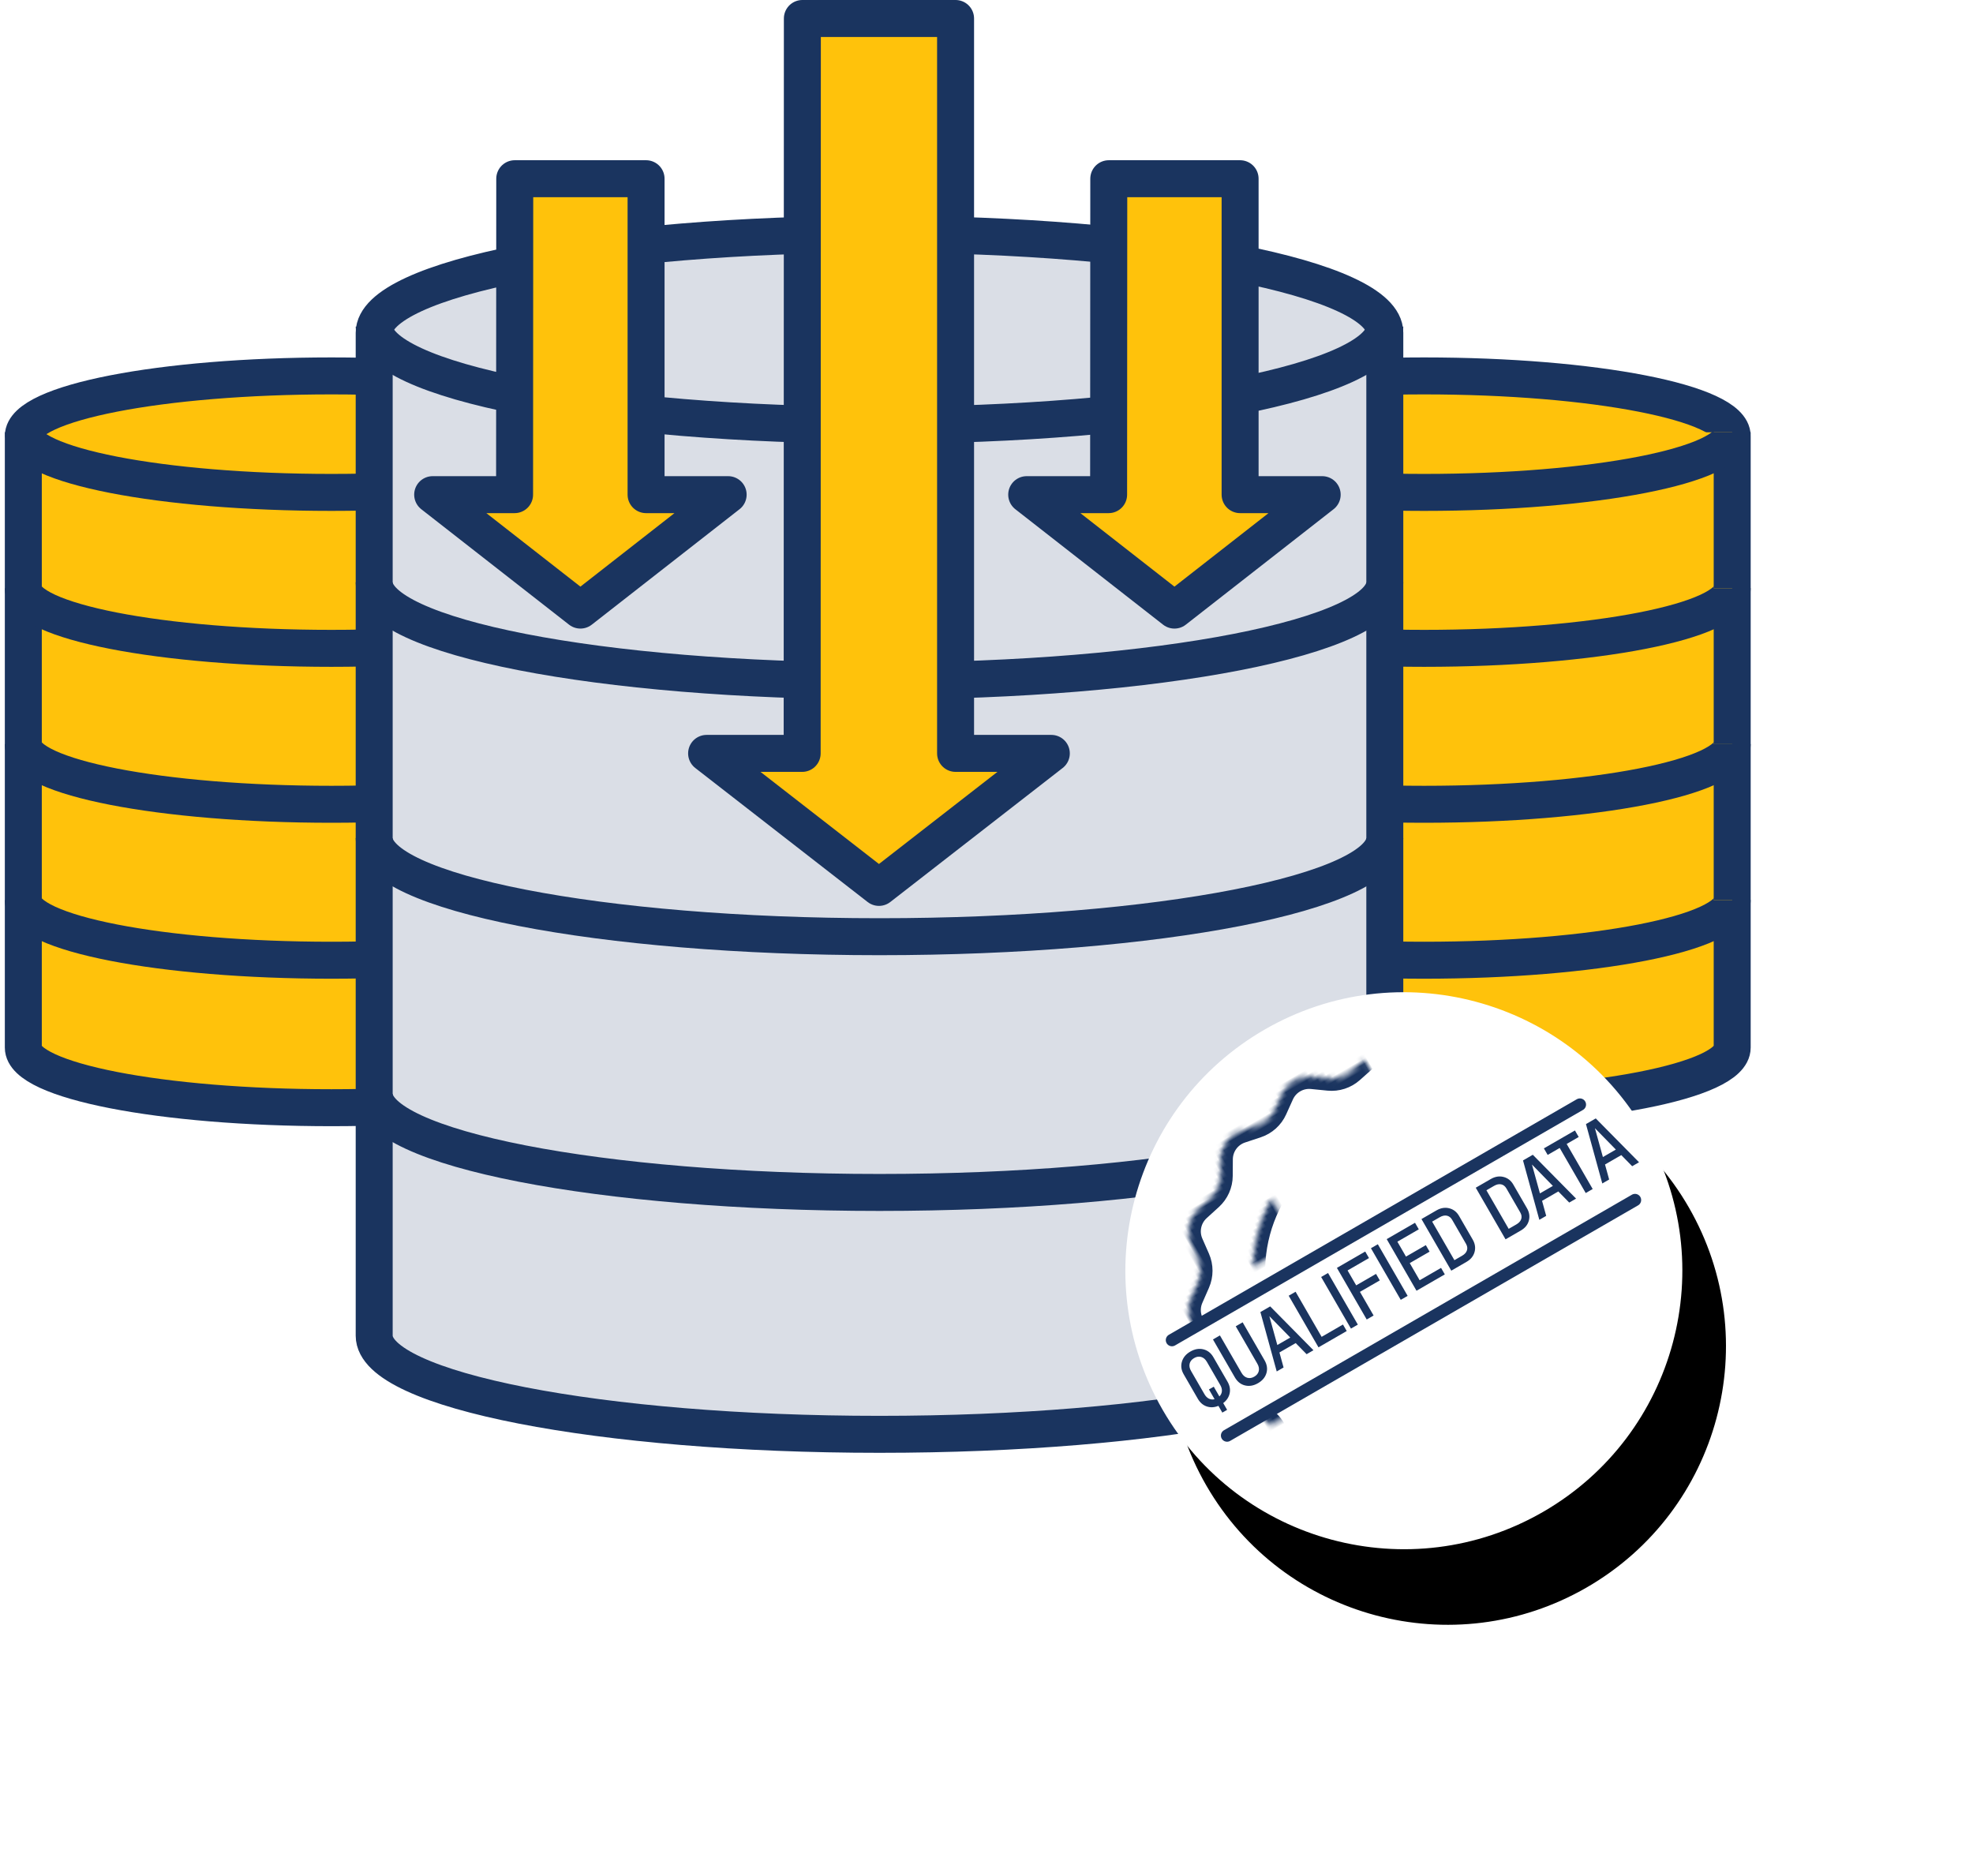
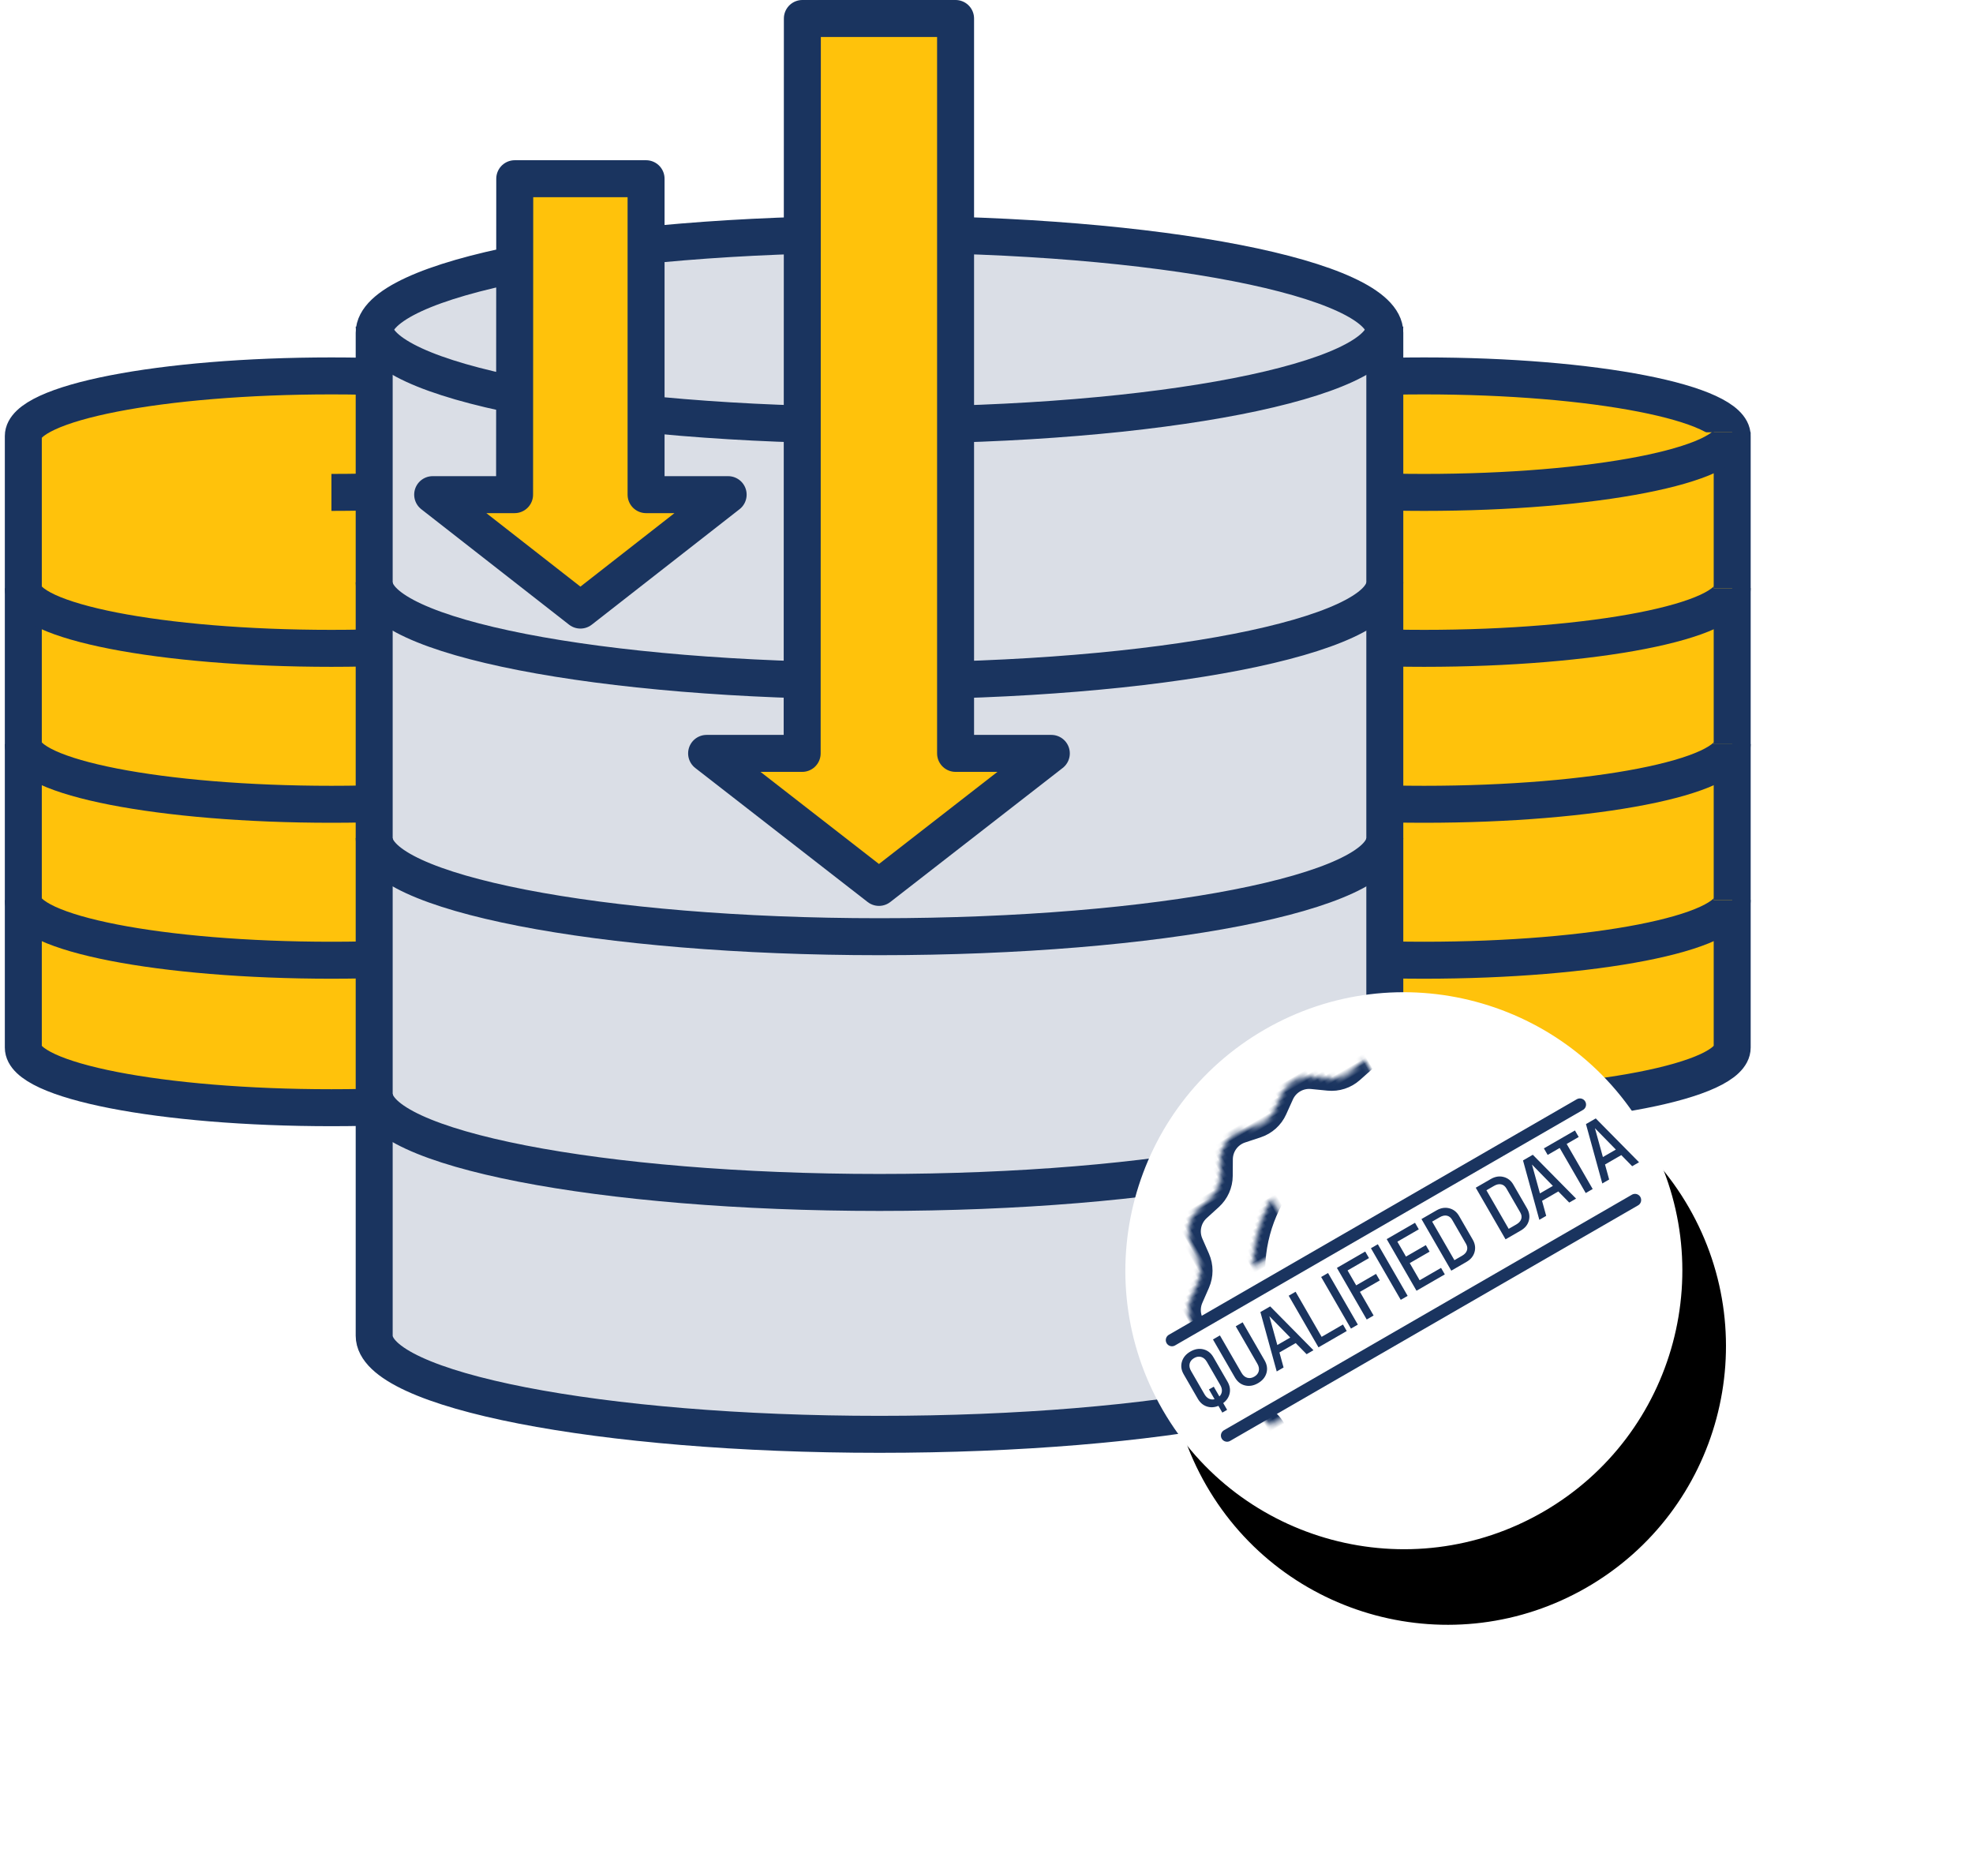
<svg xmlns="http://www.w3.org/2000/svg" xmlns:xlink="http://www.w3.org/1999/xlink" width="407px" height="387px" viewBox="0 0 407 387" version="1.1">
  <title>illustration/collect-data copy</title>
  <defs>
    <circle id="path-1" cx="78.466" cy="78.466" r="24.604" />
    <mask id="mask-2" maskContentUnits="userSpaceOnUse" maskUnits="objectBoundingBox" x="0" y="0" width="49.208" height="49.208" fill="white">
      <use xlink:href="#path-1" />
    </mask>
    <circle id="path-3" cx="78.466" cy="78.466" r="57.441" />
    <filter x="-78.3%" y="-62.7%" width="256.7%" height="256.7%" filterUnits="objectBoundingBox" id="filter-4">
      <feMorphology radius="5" operator="erode" in="SourceAlpha" result="shadowSpreadOuter1" />
      <feOffset dx="0" dy="18" in="shadowSpreadOuter1" result="shadowOffsetOuter1" />
      <feGaussianBlur stdDeviation="32" in="shadowOffsetOuter1" result="shadowBlurOuter1" />
      <feColorMatrix values="0 0 0 0 0   0 0 0 0 0   0 0 0 0 0  0 0 0 0.15 0" type="matrix" in="shadowBlurOuter1" />
    </filter>
    <circle id="path-5" cx="78.466" cy="78.466" r="31.144" />
    <mask id="mask-6" maskContentUnits="userSpaceOnUse" maskUnits="objectBoundingBox" x="0" y="0" width="62.289" height="62.289" fill="white">
      <use xlink:href="#path-5" />
    </mask>
    <path d="M81.843,34.425 L84.607,36.41 C86.021,37.425 87.796,37.802 89.5,37.45 L92.833,36.761 C95.45,36.22 98.12,37.409 99.47,39.716 L101.188,42.653 C102.067,44.156 103.534,45.222 105.235,45.593 L108.559,46.32 C111.17,46.891 113.126,49.063 113.42,51.719 L113.795,55.101 C113.987,56.831 114.894,58.402 116.296,59.433 L119.038,61.449 C121.191,63.032 122.094,65.812 121.283,68.358 L120.25,71.601 C119.722,73.259 119.911,75.063 120.773,76.575 L122.458,79.532 C123.78,81.854 123.475,84.761 121.698,86.757 L119.435,89.299 C118.278,90.599 117.718,92.324 117.89,94.056 L118.226,97.443 C118.49,100.102 117.029,102.634 114.594,103.734 L111.493,105.136 C109.907,105.853 108.693,107.201 108.146,108.854 L107.076,112.084 C106.235,114.621 103.871,116.339 101.198,116.354 L97.795,116.374 C96.055,116.384 94.398,117.121 93.226,118.408 L90.934,120.924 C89.135,122.9 86.276,123.508 83.828,122.435 L80.711,121.068 C79.117,120.369 77.304,120.369 75.71,121.068 L72.593,122.435 C70.145,123.508 67.286,122.9 65.487,120.924 L63.195,118.408 C62.023,117.121 60.366,116.384 58.626,116.374 L55.222,116.354 C52.55,116.339 50.185,114.621 49.345,112.084 L48.275,108.854 C47.728,107.201 46.514,105.853 44.928,105.136 L41.827,103.734 C39.392,102.634 37.931,100.102 38.195,97.443 L38.531,94.056 C38.703,92.324 38.143,90.599 36.985,89.299 L34.723,86.757 C32.946,84.761 32.64,81.854 33.963,79.532 L35.648,76.575 C36.51,75.063 36.699,73.259 36.171,71.601 L35.138,68.358 C34.327,65.812 35.23,63.032 37.383,61.449 L40.124,59.433 C41.527,58.402 42.434,56.831 42.625,55.101 L43,51.719 C43.295,49.063 45.251,46.891 47.862,46.32 L51.186,45.593 C52.887,45.222 54.354,44.156 55.233,42.653 L56.951,39.716 C58.301,37.409 60.971,36.22 63.588,36.761 L66.921,37.45 C68.625,37.802 70.399,37.425 71.813,36.41 L74.578,34.425 C76.749,32.867 79.672,32.867 81.843,34.425 Z" id="path-7" />
    <mask id="mask-8" maskContentUnits="userSpaceOnUse" maskUnits="objectBoundingBox" x="0" y="0" width="92.921" height="92.412" fill="white">
      <use xlink:href="#path-7" />
    </mask>
  </defs>
  <g id="Symbols" stroke="none" stroke-width="1" fill="none" fill-rule="evenodd">
    <g id="Group" transform="translate(1, 0)">
      <path d="M0,0 L360,0 L360,300 L0,300 L0,0 Z" id="illustration/collect-data-(Background)" />
      <g id="Group-42" transform="translate(3.81, 77.542)" stroke="#1A345F" stroke-dasharray="0,0" stroke-linejoin="round" stroke-width="7.627">
        <path d="M63.559,0 C98.662,0 127.119,5.552 127.119,12.402 L127.119,20.541 L127.119,129.056 L127.119,138.552 C127.119,145.401 98.662,150.953 63.559,150.953 C28.456,150.953 0,145.401 0,138.552 L0,130.413 L0,21.897 L0,12.402 C0,5.552 28.456,0 63.559,0 Z" id="Vector" fill="#FFC20B" />
        <path d="M127.119,43.794 C127.119,50.643 98.662,56.196 63.559,56.196 C28.456,56.196 0,50.643 0,43.794" id="Ellipse-7" />
-         <path d="M127.119,11.627 C127.119,18.476 98.662,24.029 63.559,24.029 C28.456,24.029 0,18.476 0,11.627" id="Ellipse-10" />
+         <path d="M127.119,11.627 C127.119,18.476 98.662,24.029 63.559,24.029 " id="Ellipse-10" />
        <path d="M127.119,75.961 C127.119,82.81 98.662,88.363 63.559,88.363 C28.456,88.363 0,82.81 0,75.961" id="Ellipse-8" />
        <path d="M127.119,108.128 C127.119,114.978 98.662,120.53 63.559,120.53 C28.456,120.53 0,114.978 0,108.128" id="Ellipse-9" />
      </g>
      <g id="Group-43" transform="translate(229.206, 77.542)" fill="#FFC20B" stroke="#1A345F" stroke-dasharray="0,0" stroke-linejoin="round" stroke-width="7.627">
        <path d="M63.559,0 C98.662,0 127.119,5.552 127.119,12.402 L127.119,20.541 L127.119,129.056 L127.119,138.552 C127.119,145.401 98.662,150.953 63.559,150.953 C28.456,150.953 0,145.401 0,138.552 L0,130.413 L0,21.897 L0,12.402 C0,5.552 28.456,0 63.559,0 Z" id="Vector" />
        <path d="M127.119,43.794 C127.119,50.643 98.662,56.196 63.559,56.196 C28.456,56.196 0,50.643 0,43.794" id="Ellipse-7" />
        <path d="M127.119,11.627 C127.119,18.476 98.662,24.029 63.559,24.029 C28.456,24.029 0,18.476 0,11.627" id="Ellipse-10" />
        <path d="M127.119,75.961 C127.119,82.81 98.662,88.363 63.559,88.363 C28.456,88.363 0,82.81 0,75.961" id="Ellipse-8" />
        <path d="M127.119,108.128 C127.119,114.978 98.662,120.53 63.559,120.53 C28.456,120.53 0,114.978 0,108.128" id="Ellipse-9" />
      </g>
      <g id="Group-41" transform="translate(76.19, 48.305)" stroke="#1A345F" stroke-dasharray="0,0" stroke-linejoin="round" stroke-width="7.627">
        <path d="M104.237,0 C161.806,0 208.475,9.106 208.475,20.339 L208.475,33.686 L208.475,211.653 L208.475,227.225 C208.475,238.458 161.806,247.564 104.237,247.564 C46.669,247.564 0,238.457 0,227.225 L0,213.877 L0,35.911 L0,20.339 C0,9.106 46.669,0 104.237,0 Z" id="Vector" fill="#DADEE6" />
        <path d="M208.475,71.822 C208.475,83.055 161.806,92.161 104.237,92.161 C46.669,92.161 0,83.055 0,71.822" id="Ellipse-7" />
        <path d="M208.475,19.068 C208.475,30.301 161.806,39.407 104.237,39.407 C46.669,39.407 0,30.301 0,19.068" id="Ellipse-10" />
        <path d="M208.475,124.576 C208.475,135.809 161.806,144.915 104.237,144.915 C46.669,144.915 0,135.809 0,124.576" id="Ellipse-8" />
        <path d="M208.475,177.331 C208.475,188.563 161.806,197.669 104.237,197.669 C46.669,197.669 0,188.563 0,177.331" id="Ellipse-9" />
      </g>
      <path d="M118.343,57.877 L118.343,77.59 L269.936,77.63 L269.936,109.235 L118.343,109.235 L118.343,128.988 L90.699,93.432 L118.343,57.877 Z" id="Vector" stroke="#1A345F" stroke-width="7.627" fill="#FFC20B" fill-rule="nonzero" stroke-linecap="round" stroke-linejoin="round" stroke-dasharray="0,0" transform="translate(180.317, 93.432) scale(-1, -1) rotate(90) translate(-180.317, -93.432) " />
-       <path d="M220.591,50.88 L220.591,67.777 L285.761,67.811 L285.761,94.901 L220.591,94.901 L220.591,111.832 L196.778,81.356 L220.591,50.88 Z" id="Vector" stroke="#1A345F" stroke-width="7.627" fill="#FFC20B" fill-rule="nonzero" stroke-linecap="round" stroke-linejoin="round" stroke-dasharray="0,0" transform="translate(241.27, 81.356) scale(-1, -1) rotate(90) translate(-241.27, -81.356) " />
      <path d="M98.051,50.88 L98.051,67.777 L163.222,67.811 L163.222,94.901 L98.051,94.901 L98.051,111.832 L74.239,81.356 L98.051,50.88 Z" id="Vector" stroke="#1A345F" stroke-width="7.627" fill="#FFC20B" fill-rule="nonzero" stroke-linecap="round" stroke-linejoin="round" stroke-dasharray="0,0" transform="translate(118.73, 81.356) scale(-1, -1) rotate(90) translate(-118.73, -81.356) " />
      <g id="badge" transform="translate(210.128, 183.655)">
        <path d="M14.65,14.65 L142.282,14.65 L142.282,142.282 L14.65,142.282 L14.65,14.65 Z" id="badge-(Background)" />
        <use id="Ellipse-2" stroke="#1A345F" mask="url(#mask-2)" stroke-width="5.085" stroke-dasharray="0,0" transform="translate(78.466, 78.466) rotate(-30) translate(-78.466, -78.466) " xlink:href="#path-1" />
        <g id="Ellipse-4" transform="translate(78.466, 78.466) rotate(-30) translate(-78.466, -78.466) ">
          <use fill="black" fill-opacity="1" filter="url(#filter-4)" xlink:href="#path-3" />
          <use fill="#FFFFFF" fill-rule="evenodd" xlink:href="#path-3" />
        </g>
        <use id="Ellipse-3" stroke="#1A345F" mask="url(#mask-6)" stroke-width="5.085" stroke-dasharray="0,0" transform="translate(78.466, 78.466) rotate(-30) translate(-78.466, -78.466) " xlink:href="#path-5" />
        <use id="Star-1" stroke="#1A345F" mask="url(#mask-8)" stroke-width="5.085" stroke-dasharray="0,0" transform="translate(78.21, 78.024) rotate(-30) translate(-78.21, -78.024) " xlink:href="#path-7" />
        <path d="M23.574,66.963 L133.202,66.963 L133.202,89.699 L23.574,89.699 L23.574,66.963 Z" id="Rectangle-341" fill="#FFFFFF" transform="translate(78.388, 78.331) rotate(-30) translate(-78.388, -78.331) " />
        <line x1="35.487" y1="88.176" x2="132.657" y2="88.176" id="Vector-12" stroke="#1A345F" stroke-width="2.542" stroke-linecap="round" stroke-dasharray="0,0" transform="translate(84.072, 88.176) rotate(-30) translate(-84.072, -88.176) " />
        <line x1="24.118" y1="68.486" x2="121.289" y2="68.486" id="Vector-13" stroke="#1A345F" stroke-width="2.542" stroke-linecap="round" stroke-dasharray="0,0" transform="translate(72.704, 68.486) rotate(-30) translate(-72.704, -68.486) " />
        <path d="M32.092,84.356 L32.092,82.748 C32.992,82.631 33.713,82.27 34.255,81.664 C34.797,81.058 35.068,80.289 35.068,79.355 L35.068,79.355 L35.068,73.529 C35.068,72.529 34.74,71.716 34.084,71.091 C33.428,70.466 32.578,70.153 31.533,70.153 C30.494,70.153 29.645,70.464 28.987,71.087 C28.328,71.709 27.999,72.517 27.999,73.512 L27.999,73.512 L27.999,79.355 C27.999,80.283 28.269,81.05 28.808,81.656 C29.347,82.261 30.061,82.625 30.95,82.748 L30.95,82.748 L30.95,84.356 L32.092,84.356 Z M32.092,81.164 L32.092,78.838 L30.95,78.838 L30.95,81.164 C30.544,81.047 30.228,80.822 30,80.489 C29.772,80.155 29.658,79.736 29.658,79.23 L29.658,79.23 L29.658,73.687 C29.658,73.076 29.826,72.592 30.162,72.237 C30.498,71.881 30.955,71.703 31.533,71.703 C32.111,71.703 32.571,71.881 32.913,72.237 C33.255,72.592 33.426,73.076 33.426,73.687 L33.426,73.687 L33.426,79.23 C33.426,79.741 33.307,80.165 33.071,80.501 C32.835,80.837 32.509,81.058 32.092,81.164 L32.092,81.164 Z M40.357,82.781 C41.407,82.781 42.258,82.468 42.911,81.843 C43.564,81.218 43.891,80.389 43.891,79.355 L43.891,79.355 L43.891,70.32 L42.249,70.32 L42.249,79.23 C42.249,79.853 42.079,80.342 41.74,80.697 C41.401,81.053 40.94,81.231 40.357,81.231 C39.784,81.231 39.329,81.053 38.99,80.697 C38.651,80.342 38.481,79.853 38.481,79.23 L38.481,79.23 L38.481,70.32 L36.822,70.32 L36.822,79.355 C36.822,80.389 37.15,81.218 37.806,81.843 C38.462,82.468 39.312,82.781 40.357,82.781 Z M46.546,82.614 L47.354,79.505 L51.23,79.505 L52.031,82.614 L53.664,82.614 L50.455,70.32 L48.121,70.32 L44.912,82.614 L46.546,82.614 Z M50.83,77.955 L47.746,77.955 L49.297,71.978 L50.83,77.955 Z M61.587,82.614 L61.587,81.064 L56.503,81.064 L56.503,70.32 L54.861,70.32 L54.861,82.614 L61.587,82.614 Z M64.234,82.614 L64.234,70.32 L62.592,70.32 L62.592,82.614 L64.234,82.614 Z M67.989,82.614 L67.989,76.98 L72.716,76.98 L72.716,75.429 L67.989,75.429 L67.989,71.878 L73.091,71.878 L73.091,70.32 L66.347,70.32 L66.347,82.614 L67.989,82.614 Z M76.096,82.614 L76.096,70.32 L74.454,70.32 L74.454,82.614 L76.096,82.614 Z M84.952,82.614 L84.952,81.064 L79.851,81.064 L79.851,76.98 L84.577,76.98 L84.577,75.429 L79.851,75.429 L79.851,71.878 L84.952,71.878 L84.952,70.32 L78.209,70.32 L78.209,82.614 L84.952,82.614 Z M90.116,82.614 C91.128,82.614 91.949,82.302 92.58,81.677 C93.21,81.051 93.526,80.25 93.526,79.272 L93.526,79.272 L93.526,73.637 C93.526,72.676 93.203,71.883 92.559,71.257 C91.914,70.632 91.086,70.32 90.075,70.32 L90.075,70.32 L86.491,70.32 L86.491,82.614 L90.116,82.614 Z M89.975,81.064 L88.133,81.064 L88.133,71.878 L89.958,71.878 C90.558,71.878 91.031,72.031 91.375,72.337 C91.72,72.643 91.892,73.07 91.892,73.621 L91.892,73.621 L91.892,79.322 C91.892,79.872 91.722,80.3 91.383,80.606 C91.044,80.911 90.575,81.064 89.975,81.064 L89.975,81.064 Z M103.045,82.614 C104.056,82.614 104.878,82.302 105.508,81.677 C106.139,81.051 106.454,80.25 106.454,79.272 L106.454,79.272 L106.454,73.637 C106.454,72.676 106.132,71.883 105.487,71.257 C104.843,70.632 104.015,70.32 103.003,70.32 L103.003,70.32 L99.419,70.32 L99.419,82.614 L103.045,82.614 Z M102.903,81.064 L101.061,81.064 L101.061,71.878 L102.887,71.878 C103.487,71.878 103.959,72.031 104.304,72.337 C104.648,72.643 104.821,73.07 104.821,73.621 L104.821,73.621 L104.821,79.322 C104.821,79.872 104.651,80.3 104.312,80.606 C103.973,80.911 103.504,81.064 102.903,81.064 L102.903,81.064 Z M109.101,82.614 L109.91,79.505 L113.785,79.505 L114.586,82.614 L116.219,82.614 L113.01,70.32 L110.676,70.32 L107.467,82.614 L109.101,82.614 Z M113.385,77.955 L110.301,77.955 L111.852,71.978 L113.385,77.955 Z M120.175,82.614 L120.175,71.878 L123.042,71.878 L123.042,70.32 L115.649,70.32 L115.649,71.878 L118.516,71.878 L118.516,82.614 L120.175,82.614 Z M124.097,82.614 L124.905,79.505 L128.781,79.505 L129.582,82.614 L131.215,82.614 L128.006,70.32 L125.672,70.32 L122.463,82.614 L124.097,82.614 Z M128.381,77.955 L125.297,77.955 L126.848,71.978 L128.381,77.955 Z" id="QUALIFIEDDATA" fill="#1A345F" fill-rule="nonzero" transform="translate(79.607, 77.255) rotate(-30) translate(-79.607, -77.255) " />
      </g>
    </g>
  </g>
</svg>